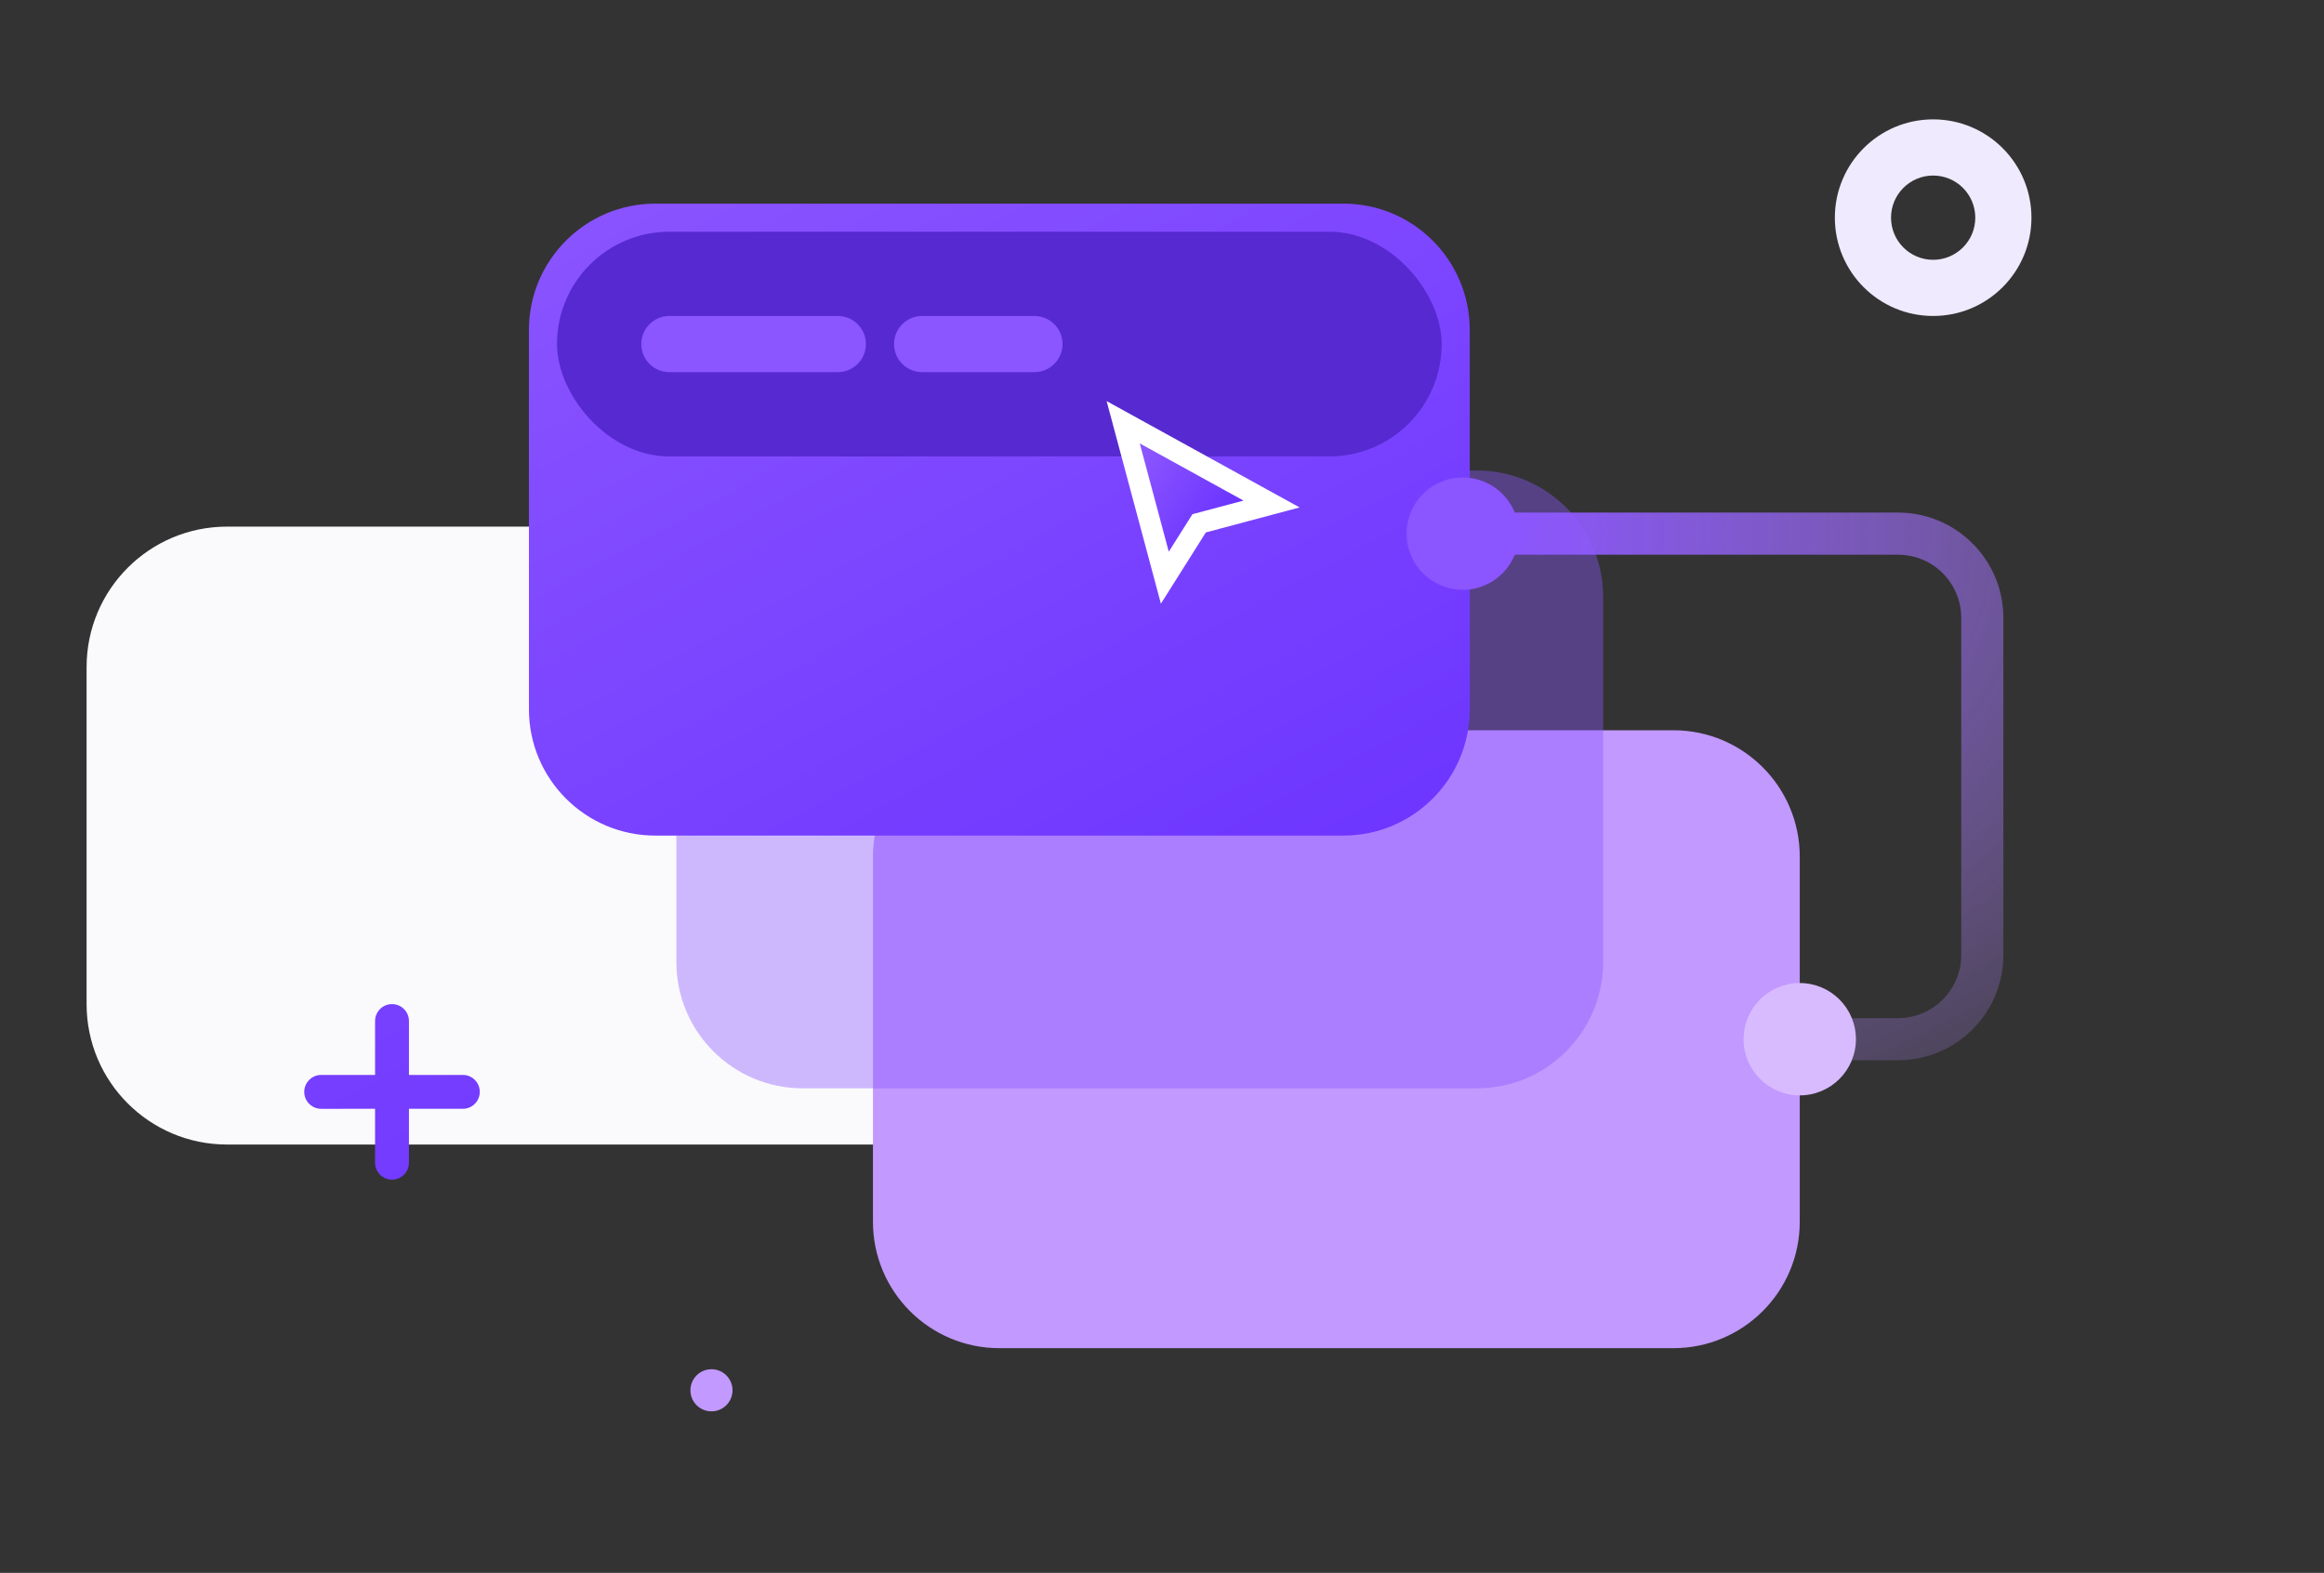
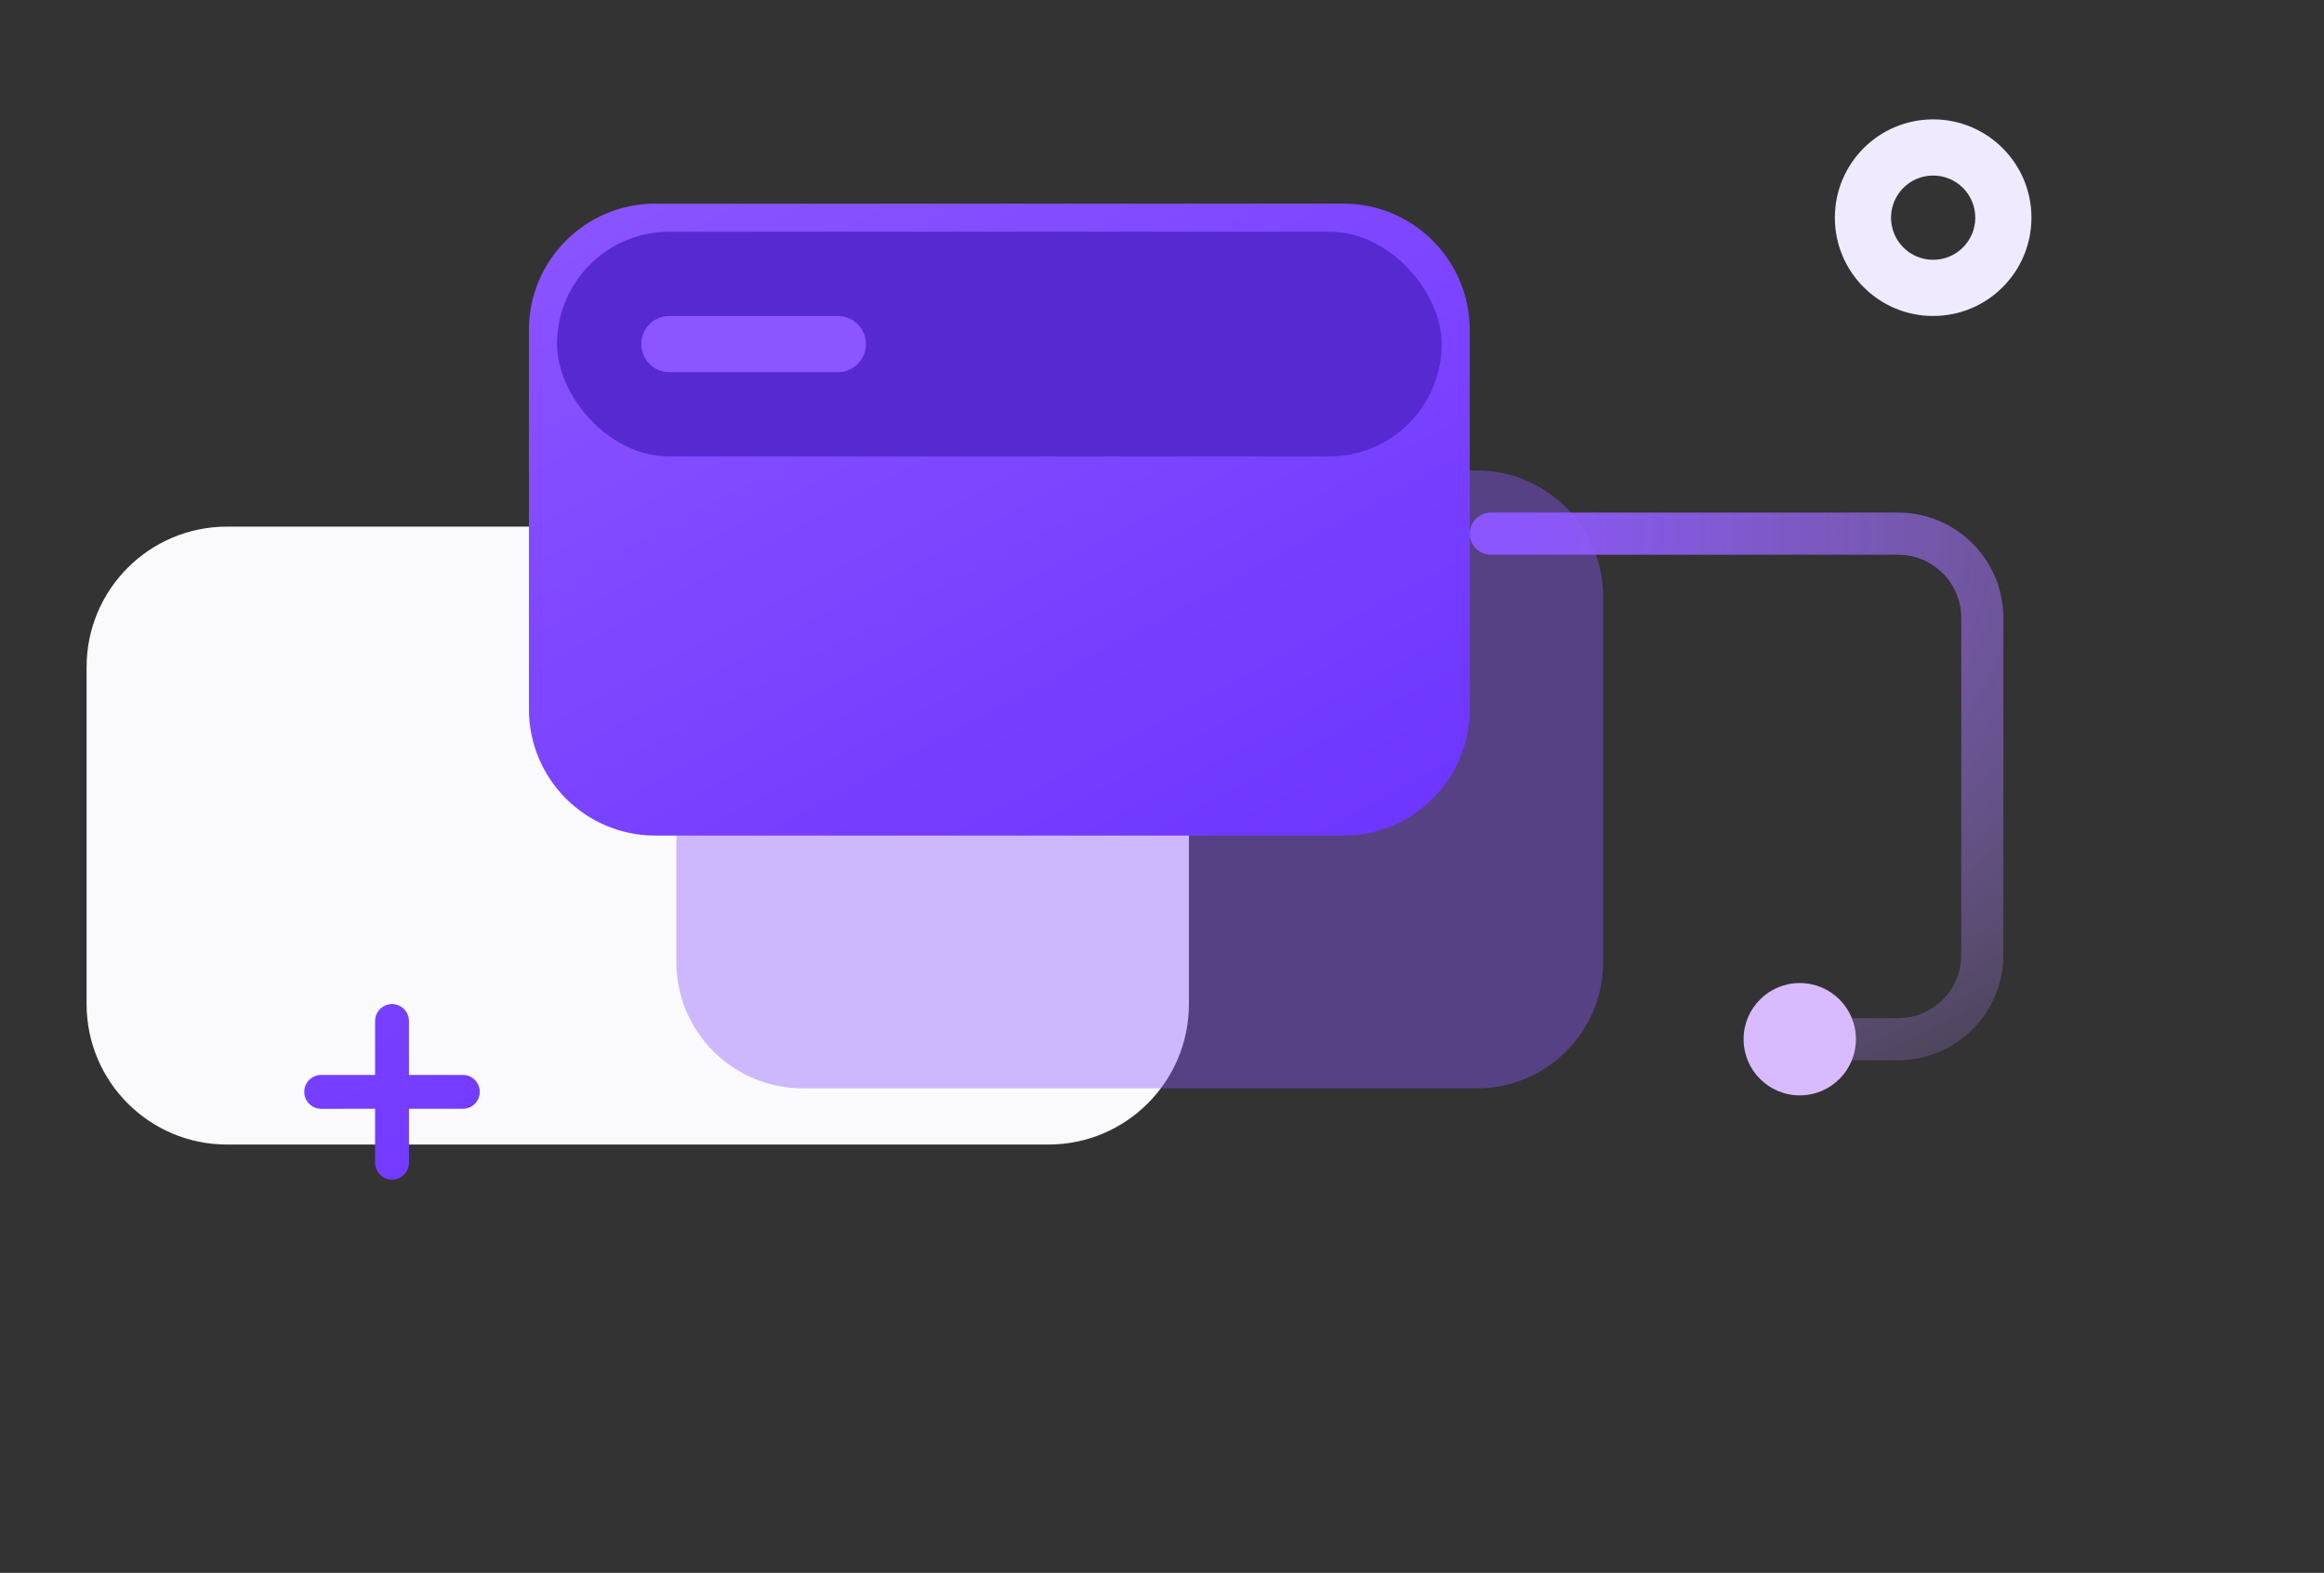
<svg xmlns="http://www.w3.org/2000/svg" width="331" height="224" viewBox="0 0 331 224" fill="none">
  <rect x="0" y="0" width="331" height="224" fill="#333333" stroke="none" />
  <path d="M12.333 95C12.333 83.954 21.288 75 32.333 75H149.333C160.379 75 169.333 83.954 169.333 95V143C169.333 154.046 160.379 163 149.333 163H32.333C21.288 163 12.333 154.046 12.333 143V95Z" fill="#FAFAFD" />
-   <path d="M124.333 122C124.333 112.059 132.392 104 142.333 104H238.333C248.274 104 256.333 112.059 256.333 122V174C256.333 183.941 248.274 192 238.333 192H142.333C132.392 192 124.333 183.941 124.333 174V122Z" fill="#C299FF" />
-   <path d="M98.333 198C98.333 199.657 99.676 201 101.333 201C102.99 201 104.333 199.657 104.333 198C104.333 196.343 102.99 195 101.333 195C99.676 195 98.333 196.343 98.333 198Z" fill="#C299FF" />
  <path opacity="0.4" d="M96.333 85C96.333 75.059 104.392 67 114.333 67H210.333C220.274 67 228.333 75.059 228.333 85V137C228.333 146.941 220.274 155 210.333 155H114.333C104.392 155 96.333 146.941 96.333 137V85Z" fill="#8B55FF" />
  <path fill-rule="evenodd" clip-rule="evenodd" d="M209.333 76C209.333 74.343 210.676 73 212.333 73H270.333C278.618 73 285.333 79.716 285.333 88V136C285.333 144.284 278.618 151 270.333 151H256.833C255.176 151 253.833 149.657 253.833 148C253.833 146.343 255.176 145 256.833 145H270.333C275.304 145 279.333 140.971 279.333 136V88C279.333 83.029 275.304 79 270.333 79H212.333C210.676 79 209.333 77.657 209.333 76Z" fill="url(#paint0_radial_36035_59721)" />
  <path d="M75.333 47C75.333 37.059 83.392 29 93.333 29H191.333C201.274 29 209.333 37.059 209.333 47V101C209.333 110.941 201.274 119 191.333 119H93.333C83.392 119 75.333 110.941 75.333 101V47Z" fill="url(#paint1_linear_36035_59721)" />
  <path d="M45.746 157.914C44.413 157.914 43.333 156.834 43.333 155.501C43.333 154.168 44.414 153.088 45.747 153.088L53.42 153.087L53.421 145.413C53.421 144.081 54.502 143 55.834 143C57.167 143 58.247 144.08 58.247 145.413L58.247 153.087L65.92 153.086C67.253 153.086 68.333 154.167 68.333 155.499C68.333 156.832 67.253 157.912 65.92 157.913L58.246 157.913L58.246 165.587C58.246 166.919 57.165 168 55.833 168C54.5 168 53.42 166.92 53.42 165.587L53.42 157.913L45.746 157.914Z" fill="url(#paint2_linear_36035_59721)" />
  <rect x="79.333" y="33" width="126" height="32" rx="16" fill="#5729D0" />
  <path d="M91.333 49C91.333 46.791 93.124 45 95.333 45H119.333C121.542 45 123.333 46.791 123.333 49C123.333 51.209 121.542 53 119.333 53H95.333C93.124 53 91.333 51.209 91.333 49Z" fill="#8B55FF" />
-   <path d="M127.333 49C127.333 46.791 129.124 45 131.333 45H147.333C149.542 45 151.333 46.791 151.333 49C151.333 51.209 149.542 53 147.333 53H131.333C129.124 53 127.333 51.209 127.333 49Z" fill="#8B55FF" />
-   <path d="M163.057 61.835L159.973 60.135L160.884 63.537L165.017 78.96L165.905 82.273L167.735 79.372L170.791 74.527L177.496 72.741L181.104 71.78L177.834 69.978L163.057 61.835Z" fill="url(#paint3_linear_36035_59721)" stroke="white" stroke-width="3" />
-   <path d="M216.333 76C216.333 80.418 212.752 84 208.333 84C203.915 84 200.333 80.418 200.333 76C200.333 71.582 203.915 68 208.333 68C212.752 68 216.333 71.582 216.333 76Z" fill="#8B55FF" />
  <path d="M264.333 148C264.333 152.418 260.752 156 256.333 156C251.915 156 248.333 152.418 248.333 148C248.333 143.582 251.915 140 256.333 140C260.752 140 264.333 143.582 264.333 148Z" fill="#D8BBFF" />
  <path fill-rule="evenodd" clip-rule="evenodd" d="M275.333 37C278.647 37 281.333 34.314 281.333 31C281.333 27.686 278.647 25 275.333 25C272.02 25 269.333 27.686 269.333 31C269.333 34.314 272.02 37 275.333 37ZM275.333 45C283.065 45 289.333 38.732 289.333 31C289.333 23.268 283.065 17 275.333 17C267.601 17 261.333 23.268 261.333 31C261.333 38.732 267.601 45 275.333 45Z" fill="#EFEAFD" />
  <defs>
    <radialGradient id="paint0_radial_36035_59721" cx="0" cy="0" r="1" gradientUnits="userSpaceOnUse" gradientTransform="translate(212.333 76) rotate(90) scale(111 149.013)">
      <stop stop-color="#8B55FF" />
      <stop offset="1" stop-color="#C299FF" stop-opacity="0" />
    </radialGradient>
    <linearGradient id="paint1_linear_36035_59721" x1="-10.286" y1="73.898" x2="72.16" y2="226.31" gradientUnits="userSpaceOnUse">
      <stop stop-color="#8B55FF" />
      <stop offset="1" stop-color="#662EFF" />
    </linearGradient>
    <linearGradient id="paint2_linear_36035_59721" x1="-10.286" y1="73.898" x2="72.16" y2="226.31" gradientUnits="userSpaceOnUse">
      <stop stop-color="#8B55FF" />
      <stop offset="1" stop-color="#662EFF" />
    </linearGradient>
    <linearGradient id="paint3_linear_36035_59721" x1="159.872" y1="69.147" x2="174.063" y2="78.975" gradientUnits="userSpaceOnUse">
      <stop stop-color="#8B55FF" />
      <stop offset="1" stop-color="#662EFF" />
    </linearGradient>
  </defs>
</svg>